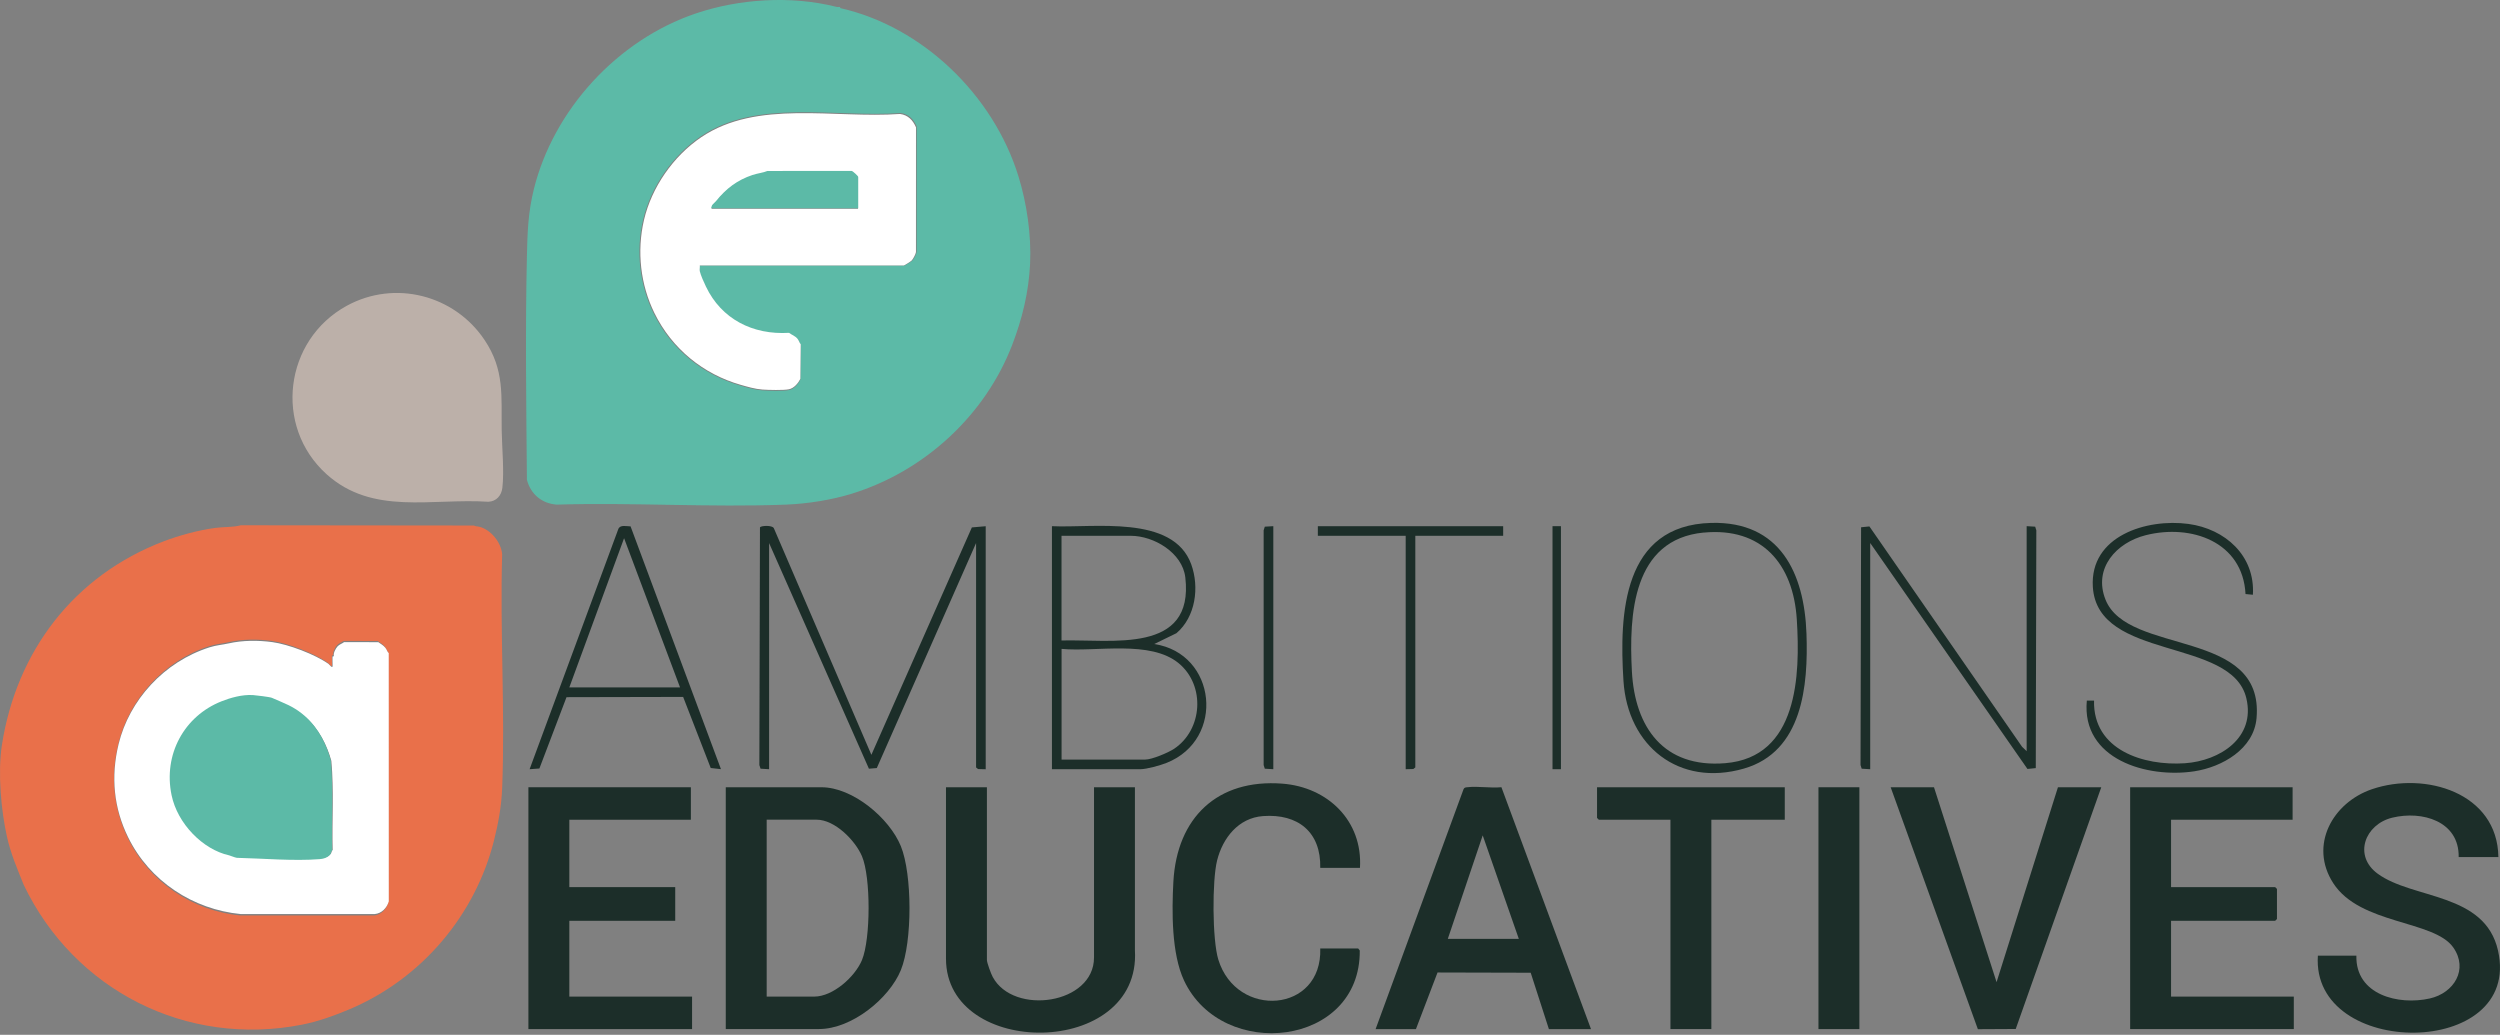
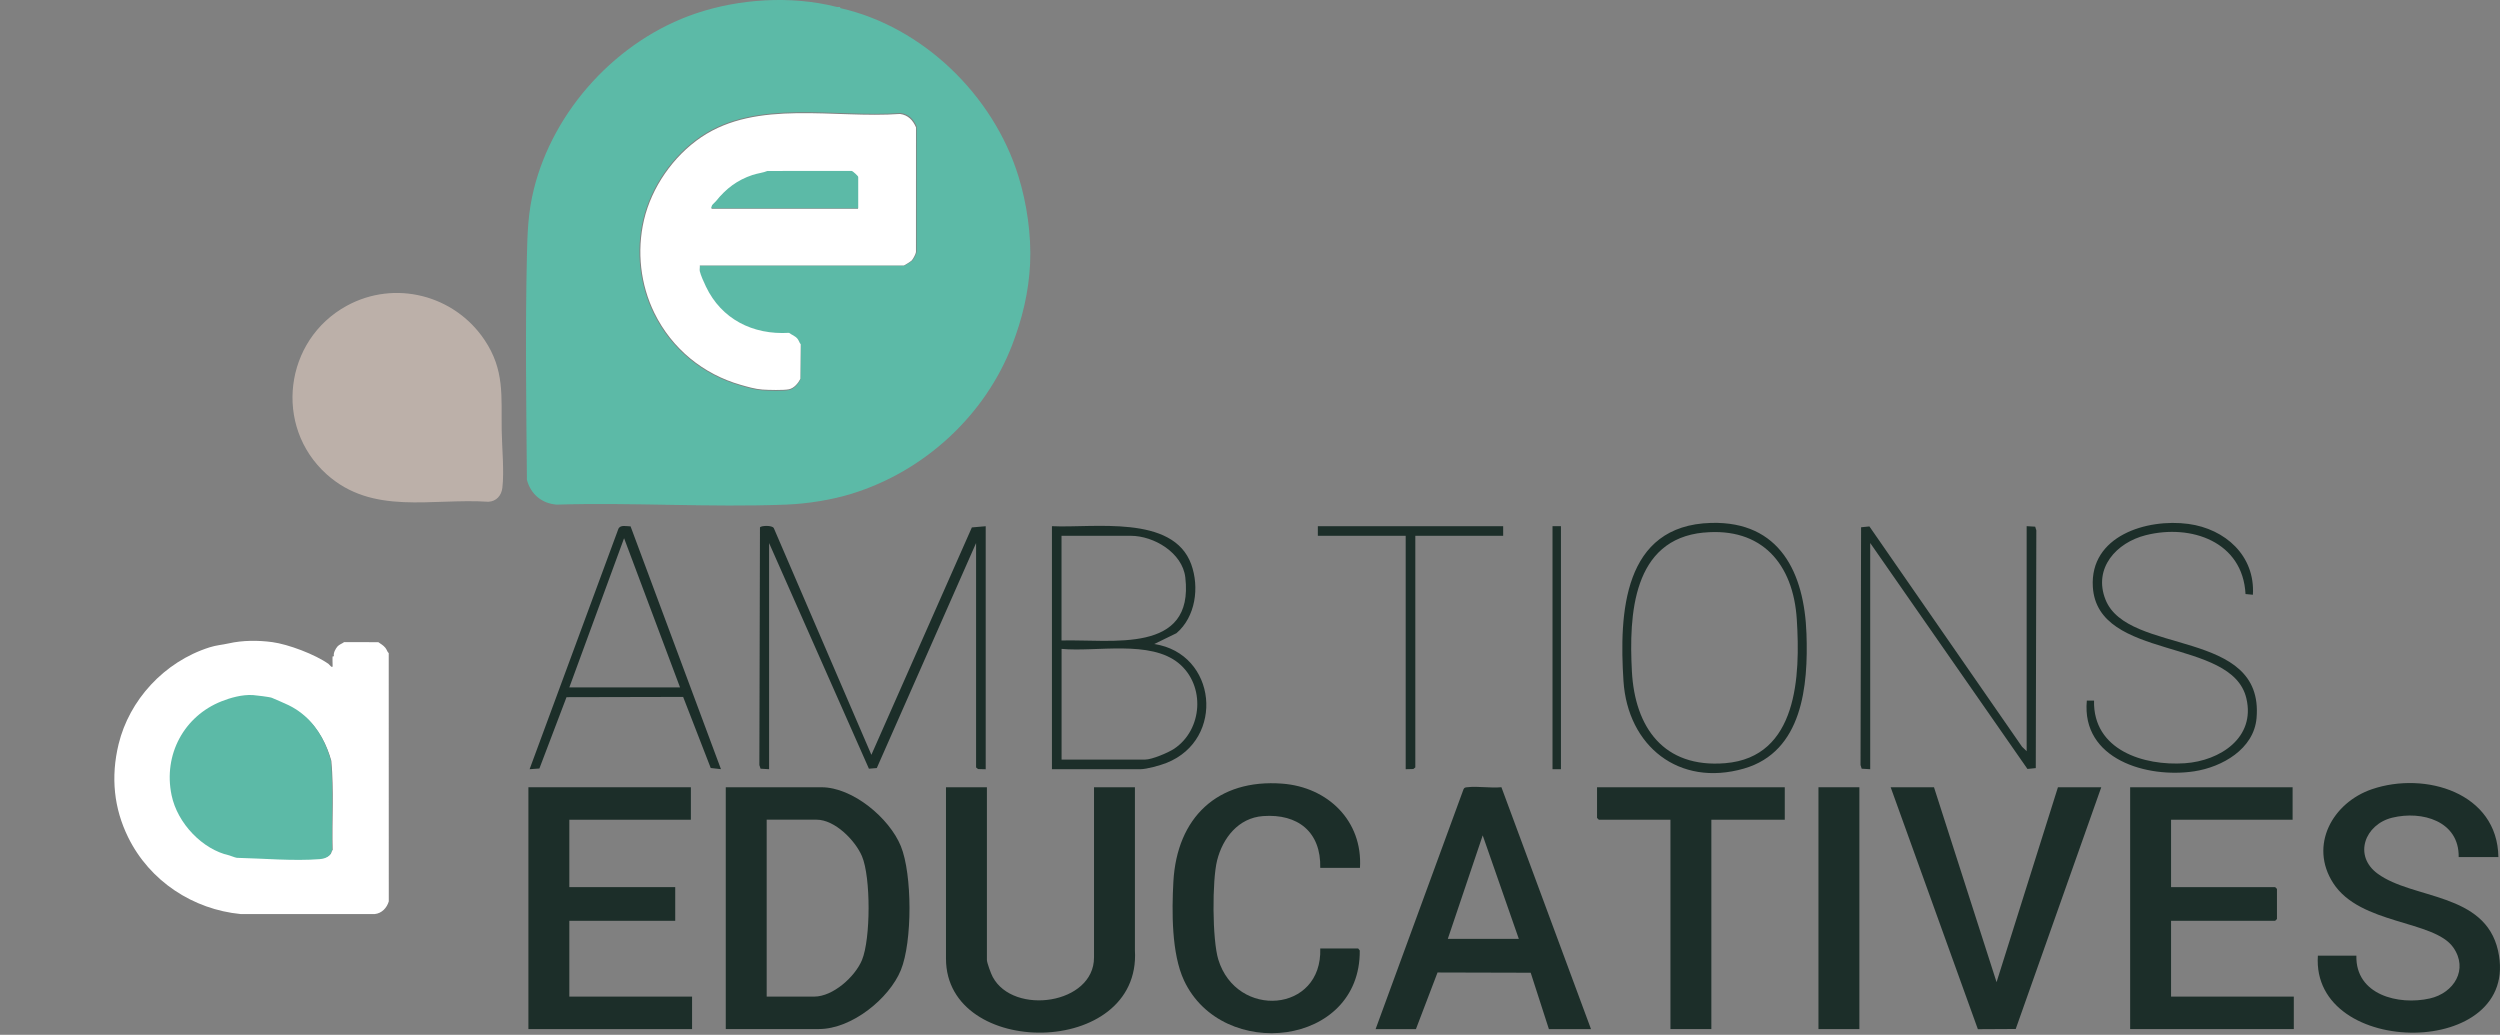
<svg xmlns="http://www.w3.org/2000/svg" width="546" height="226" viewBox="0 0 546 226" fill="none">
  <rect x="0" y="0" width="546" height="226" fill="#808080" stroke="none" />
  <path d="M158.508 224.753V171.936H179.402C186.246 171.936 194.252 178.681 196.749 184.812C199.245 190.943 199.278 205.658 196.749 211.866C194.219 218.074 186.017 224.742 178.876 224.742H158.508V224.753ZM167.444 217.658H177.825C181.932 217.658 186.739 213.322 188.251 209.687C190.167 205.078 190.2 191.567 188.251 186.991C186.772 183.531 182.337 179.02 178.351 179.02H167.444V217.658Z" fill="#1C2E29" />
  <path d="M215.54 171.936V209.644C215.54 210.268 216.449 212.709 216.811 213.366C221.355 221.84 238.932 219.344 238.932 209.118V171.936H247.868V207.552C249.248 231.136 206.604 231.278 206.604 209.381V171.936H215.54Z" fill="#1C2E29" />
  <path d="M545.648 187.177H536.975C537.106 179.316 528.959 176.995 522.465 178.582C516.496 180.038 513.901 186.87 519.278 190.812C526.977 196.461 542.702 194.874 545.571 207.618C550.905 231.333 504.702 231.311 506.224 208.724H514.635C514.416 217.264 523.823 219.618 530.678 218.063C535.924 216.881 539.176 211.724 535.781 206.906C531.554 200.928 515.467 201.98 509.586 192.892C504.231 184.615 509.444 175.276 518.062 172.352C529.638 168.422 545.462 173.108 545.648 187.188V187.177Z" fill="#1C2E29" />
  <path d="M150.886 171.936V179.031H124.34V193.746H147.469V201.104H124.34V217.658H151.148V224.753H115.404V171.936H150.886Z" fill="#1C2E29" />
  <path d="M500.705 171.936V179.031H474.16V193.746H496.894L497.288 194.14V200.709L496.894 201.104H474.16V217.658H500.968V224.753H465.224V171.936H500.705Z" fill="#1C2E29" />
  <path d="M300.433 224.753L319.641 172.352C319.827 171.947 320.145 171.969 320.528 171.925C322.806 171.663 325.565 172.166 327.909 171.925L347.478 224.764H338.28L334.304 212.446L313.957 212.392L309.237 224.764H300.433V224.753ZM331.709 205.045L323.824 182.447L316.202 205.045H331.709Z" fill="#1C2E29" />
  <path d="M297.016 189.542H288.343C288.529 181.714 283.47 177.674 275.848 178.232C270.482 178.626 267.054 182.995 265.817 187.91C264.711 192.301 264.754 205.242 266.079 209.567C270.066 222.585 288.814 221.238 288.343 207.147H296.622L296.972 207.585C297.169 228.629 266.934 231.913 258.6 214.154C255.84 208.275 255.917 199.023 256.267 192.553C257.034 178.593 265.871 170.064 280.064 171.148C290.007 171.904 297.64 179.283 297.016 189.542Z" fill="#1C2E29" />
  <path d="M422.383 171.936L436.05 214.505L449.454 171.936H458.916L440.234 224.731L431.966 224.775L412.922 171.936H422.383Z" fill="#1C2E29" />
  <path d="M389.793 171.936V179.031H373.761V224.753H364.825V179.031H349.187L348.793 178.637V171.936H389.793Z" fill="#1C2E29" />
  <path d="M406.088 171.936H397.152V224.753H406.088V171.936Z" fill="#1C2E29" />
  <path d="M167.969 167.995L166.108 167.885L165.845 167.097L165.976 115.168C166.239 114.795 168.637 114.664 168.999 115.343L190.309 164.853L212.255 115.189L215.278 114.927V168.006L213.613 167.962L213.175 167.612V118.605L191.492 167.743L189.773 167.885L167.969 118.605V168.006V167.995Z" fill="#1C2E29" />
  <path d="M229.733 114.916C238.724 115.376 256.202 112.299 260.166 123.248C261.984 128.273 261.119 134.722 256.935 138.291L252.084 140.656C265.751 142.714 267.667 161.502 254.778 166.615C253.431 167.152 250.43 167.995 249.062 167.995H229.744V114.916H229.733ZM231.836 139.879C242.787 139.583 260.823 142.944 258.874 126.116C258.249 120.719 252.007 117.018 246.948 117.018H231.836V139.879ZM231.836 165.893H250.102C251.58 165.893 255.128 164.393 256.421 163.539C262.685 159.356 263.276 149.711 257.461 144.882C251.23 139.704 239.436 142.43 231.847 141.718V165.893H231.836Z" fill="#1C2E29" />
  <path d="M442.621 164.053V114.916L444.483 115.025L444.734 115.825L444.614 167.754L442.796 167.94L408.454 118.595V167.995L406.592 167.885L406.34 167.086L406.461 115.157L408.279 114.971L441.613 163.09L442.621 164.053Z" fill="#1C2E29" />
  <path d="M492.032 129.894L490.422 129.74C489.831 118.321 478.562 114.379 468.63 116.887C462.234 118.496 457.12 124.08 459.836 130.945C464.698 143.251 494.551 137.098 492.831 156.838C492.24 163.604 485.308 167.524 479.219 168.455C468.914 170.02 454.558 165.849 455.762 153.017H457.339C457.087 163.802 468.159 167.316 477.193 166.692C484.826 166.166 492.667 161.119 490.597 152.481C487.411 139.134 458.084 144.39 457.076 128.186C456.386 117.018 468.87 113.208 477.938 114.423C485.987 115.507 492.547 121.365 492.032 129.894Z" fill="#1C2E29" />
  <path d="M373.706 114.204C388.764 113.799 394.075 125.175 394.535 138.423C394.929 149.689 393.714 164.163 380.857 167.863C366.697 171.936 355.473 162.958 354.564 148.692C353.622 133.955 354.465 114.719 373.706 114.204ZM372.129 116.306C356.524 117.784 355.757 134.306 356.403 146.59C357.05 158.875 363.357 167.776 376.783 166.681C392.695 165.378 393.188 147.488 392.421 135.291C391.655 123.094 384.723 115.124 372.129 116.317V116.306Z" fill="#1C2E29" />
  <path d="M137.712 114.949L157.456 167.984L155.222 167.732L149.199 152.207L123.727 152.262L117.803 167.842L115.667 167.995L135.05 115.518C135.456 114.554 136.814 114.949 137.701 114.96L137.712 114.949ZM124.34 150.127H148.52L136.299 117.543L124.34 150.127Z" fill="#1C2E29" />
  <path d="M328.292 114.916V117.018H309.106V167.601L308.668 167.951L307.003 167.995V117.018H287.817V114.916H328.292Z" fill="#1C2E29" />
-   <path d="M278.093 114.916V167.995L276.231 167.885L275.979 167.086V115.825L276.231 115.025L278.093 114.916Z" fill="#1C2E29" />
  <path d="M340.908 114.916H339.068V167.995H340.908V114.916Z" fill="#1C2E29" />
  <path d="M71.33 103.576C59.701 93.112 62.078 74.249 75.73 66.784C86.22 61.047 99.22 64.42 105.802 74.212C110.238 80.811 109.457 86.452 109.57 93.978C109.625 97.738 110.144 102.91 109.715 106.545C109.518 108.218 108.418 109.502 106.659 109.586C94.286 108.763 81.387 112.625 71.33 103.575V103.576Z" fill="#BCB0A9" />
-   <path d="M103.512 114.774C104.089 115.042 104.078 114.901 104.667 115.042C107.188 115.641 109.499 118.507 109.669 121.083C109.176 137.95 110.331 155.197 109.677 172.021C109.518 176.123 108.832 179.782 107.907 183.492C103.864 199.7 92.243 213.708 76.304 220.435C73.271 221.715 69.647 223.065 65.886 223.8C40.665 228.726 16.193 216.244 5.188 193.271C3.804 189.806 2.361 186.54 1.502 182.661C0.275 177.117 -0.532 168.869 0.415 162.736C3.578 142.252 16.143 125.668 35.832 118.191C39.061 116.964 43.154 115.824 47.03 115.294C48.841 115.047 50.957 115.184 52.582 114.719L103.512 114.774ZM72.525 143.133C72.468 143.222 72.525 144.923 72.525 145.25C72.525 145.896 71.71 144.848 71.665 144.815C68.709 142.673 62.828 140.458 59.401 139.984C56.285 139.554 52.876 139.566 49.844 140.261C48.406 140.591 47.188 140.647 45.693 141.126C35.697 144.332 28.163 152.821 25.846 162.447C24.073 169.815 24.858 176.676 27.884 182.942C32.627 192.763 42.151 198.928 52.45 199.94L81.716 199.943C83.24 199.798 84.373 198.572 84.777 197.142L84.766 142.408C84.409 142.087 84.389 141.675 84.023 141.219C83.558 140.641 82.994 140.368 82.498 139.994L75.031 139.979C74.636 140.292 73.972 140.503 73.61 140.913C73.169 141.411 72.653 142.388 72.799 143.042C72.762 143.184 72.532 143.118 72.524 143.13L72.525 143.133Z" fill="#E9704A" />
  <path d="M72.643 143.36C72.651 143.348 72.881 143.413 72.918 143.272C72.772 142.624 73.288 141.657 73.73 141.164C74.094 140.758 74.757 140.548 75.153 140.239L82.628 140.253C83.124 140.623 83.689 140.893 84.155 141.467C84.522 141.918 84.542 142.327 84.899 142.645L84.91 196.855C84.505 198.272 83.372 199.486 81.846 199.629L52.545 199.627C42.234 198.623 32.701 192.517 27.951 182.791C24.921 176.585 24.135 169.789 25.91 162.492C28.229 152.959 35.773 144.549 45.78 141.375C47.276 140.9 48.495 140.844 49.936 140.519C52.972 139.83 56.385 139.817 59.505 140.244C62.935 140.713 68.823 142.906 71.783 145.029C71.828 145.061 72.644 146.097 72.644 145.459C72.644 145.136 72.587 143.451 72.644 143.363L72.643 143.36ZM59.528 152.735C59.121 152.555 56.045 152.184 55.416 152.146C53.011 151.998 50.435 152.753 48.555 153.487C40.441 156.66 35.829 164.906 37.669 173.686C38.958 179.836 44.485 185.391 50.209 186.642C50.455 186.696 51.409 187.102 51.875 187.175C57.647 187.307 64.251 187.904 69.992 187.457C70.846 187.391 71.849 187.066 72.327 186.328C72.415 186.191 72.366 185.846 72.654 185.635C72.49 179.158 72.956 172.577 72.368 166.176C71.426 162.809 69.721 159.246 66.679 156.622C64.205 154.49 62.174 153.908 59.528 152.737V152.735Z" fill="white" />
  <path d="M59.378 152.404C62.029 153.594 64.065 154.182 66.545 156.347C69.593 159.009 71.303 162.622 72.246 166.04C72.836 172.536 72.369 179.213 72.533 185.785C72.245 185.999 72.294 186.349 72.205 186.488C71.726 187.237 70.72 187.565 69.865 187.633C64.113 188.088 57.492 187.483 51.708 187.347C51.241 187.273 50.285 186.861 50.038 186.806C44.302 185.538 38.762 179.901 37.47 173.661C35.626 164.752 40.247 156.385 48.38 153.166C50.264 152.419 52.846 151.655 55.256 151.804C55.886 151.843 58.97 152.22 59.378 152.403V152.404Z" fill="#5CBAA7" />
  <path d="M183.467 1.563C183.502 1.578 183.499 1.77 183.596 1.792C201.381 5.817 216.925 20.653 222.437 38.528C224.249 44.405 225.275 51.341 224.971 57.64C224.673 63.795 223.27 69.597 221.046 75.369C215.143 90.693 201.926 102.927 185.998 107.835C181.814 109.125 176.554 110.019 171.67 110.208C155.119 110.849 138.16 109.71 121.566 110.208C118.324 109.969 115.88 107.902 115.079 104.78C114.935 88.545 114.711 72.231 115.076 56.004C115.195 50.718 115.323 46.425 116.615 41.235C120.898 24.035 134.775 8.74 151.994 2.928C161.194 -0.178 172.524 -1.073 182.757 1.515C182.986 1.572 183.228 1.46 183.467 1.563ZM152.708 57.986H197.531C197.663 57.986 199.103 57.066 199.276 56.88C199.583 56.551 200.155 55.476 200.204 55.043L200.211 27.62C199.545 26.083 198.499 24.926 196.712 24.682C182.268 25.722 165.308 21.483 153.026 29.798C146.877 33.962 142.126 40.824 140.455 47.977C138.828 54.94 139.706 62.248 142.736 68.423C146.622 76.344 153.536 81.875 161.636 84.199C163.192 84.646 164.835 85.137 166.467 85.257C167.733 85.351 171.156 85.437 172.29 85.198C173.423 84.96 174.304 83.888 174.807 82.922L174.893 75.313C174.603 74.969 174.503 74.522 174.234 74.165C173.701 73.45 172.944 73.275 172.322 72.79C164.325 73.269 157.464 69.757 154.065 62.625C153.588 61.627 152.93 60.17 152.714 59.261C152.629 58.905 152.765 58.373 152.711 57.986H152.708Z" fill="#5CBAA7" />
  <path d="M152.834 57.981C152.888 58.366 152.752 58.896 152.837 59.249C153.052 60.152 153.706 61.599 154.18 62.591C157.56 69.679 164.38 73.168 172.328 72.691C172.946 73.172 173.698 73.347 174.229 74.057C174.494 74.412 174.595 74.856 174.883 75.198L174.798 82.758C174.298 83.719 173.417 84.785 172.296 85.02C171.175 85.256 167.767 85.171 166.508 85.079C164.887 84.959 163.254 84.472 161.706 84.028C153.654 81.718 146.781 76.221 142.919 68.352C139.908 62.216 139.035 54.955 140.651 48.036C142.312 40.929 147.034 34.111 153.147 29.973C165.356 21.712 182.215 25.924 196.572 24.89C198.349 25.132 199.388 26.282 200.051 27.81L200.044 55.057C199.996 55.488 199.428 56.555 199.122 56.882C198.948 57.067 197.516 57.981 197.387 57.981H152.831H152.834ZM155.419 45.589H187.39V38.848C187.39 38.642 186.208 37.574 185.969 37.545L167.62 37.557C166.742 37.93 165.476 38.057 164.378 38.419C161.047 39.518 158.619 41.361 156.452 44.031C156.065 44.506 155.404 44.802 155.419 45.589Z" fill="white" />
  <path d="M155.362 45.478C155.347 44.681 156.011 44.383 156.397 43.9C158.571 41.194 161.007 39.328 164.348 38.215C165.45 37.848 166.722 37.719 167.6 37.341L186.006 37.329C186.247 37.358 187.433 38.441 187.433 38.649V45.478H155.362Z" fill="#5CBAA7" />
</svg>